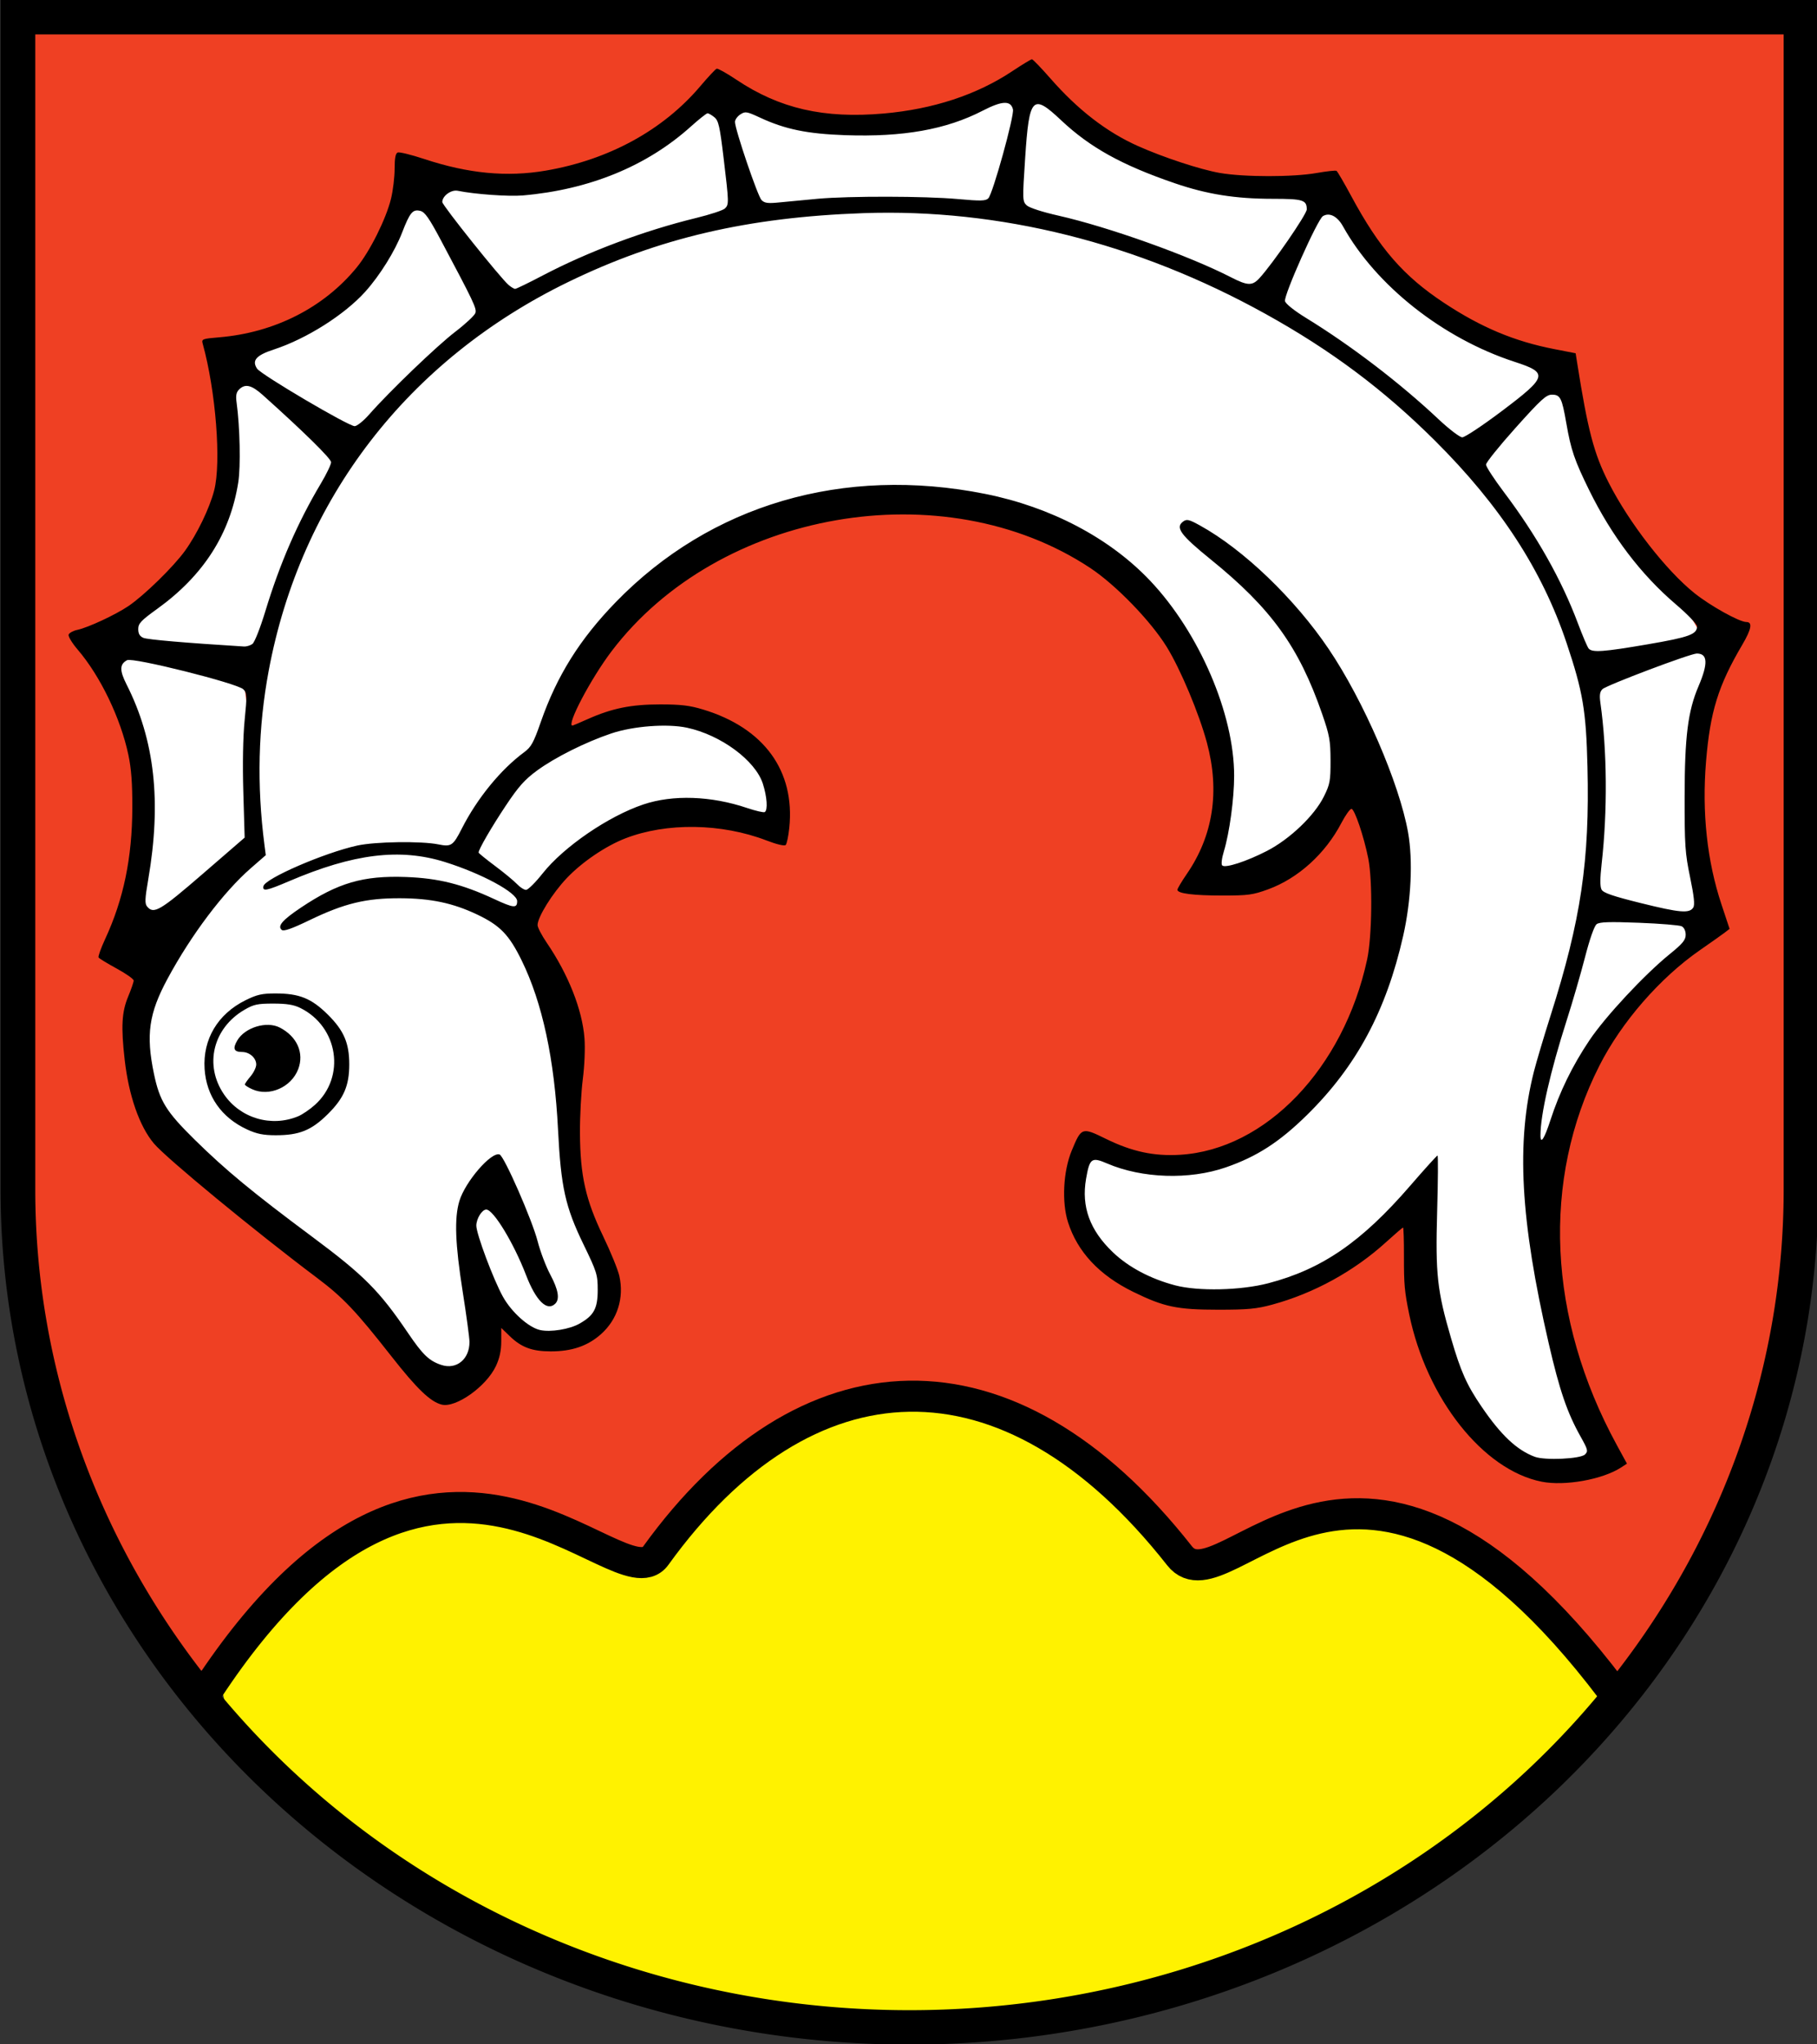
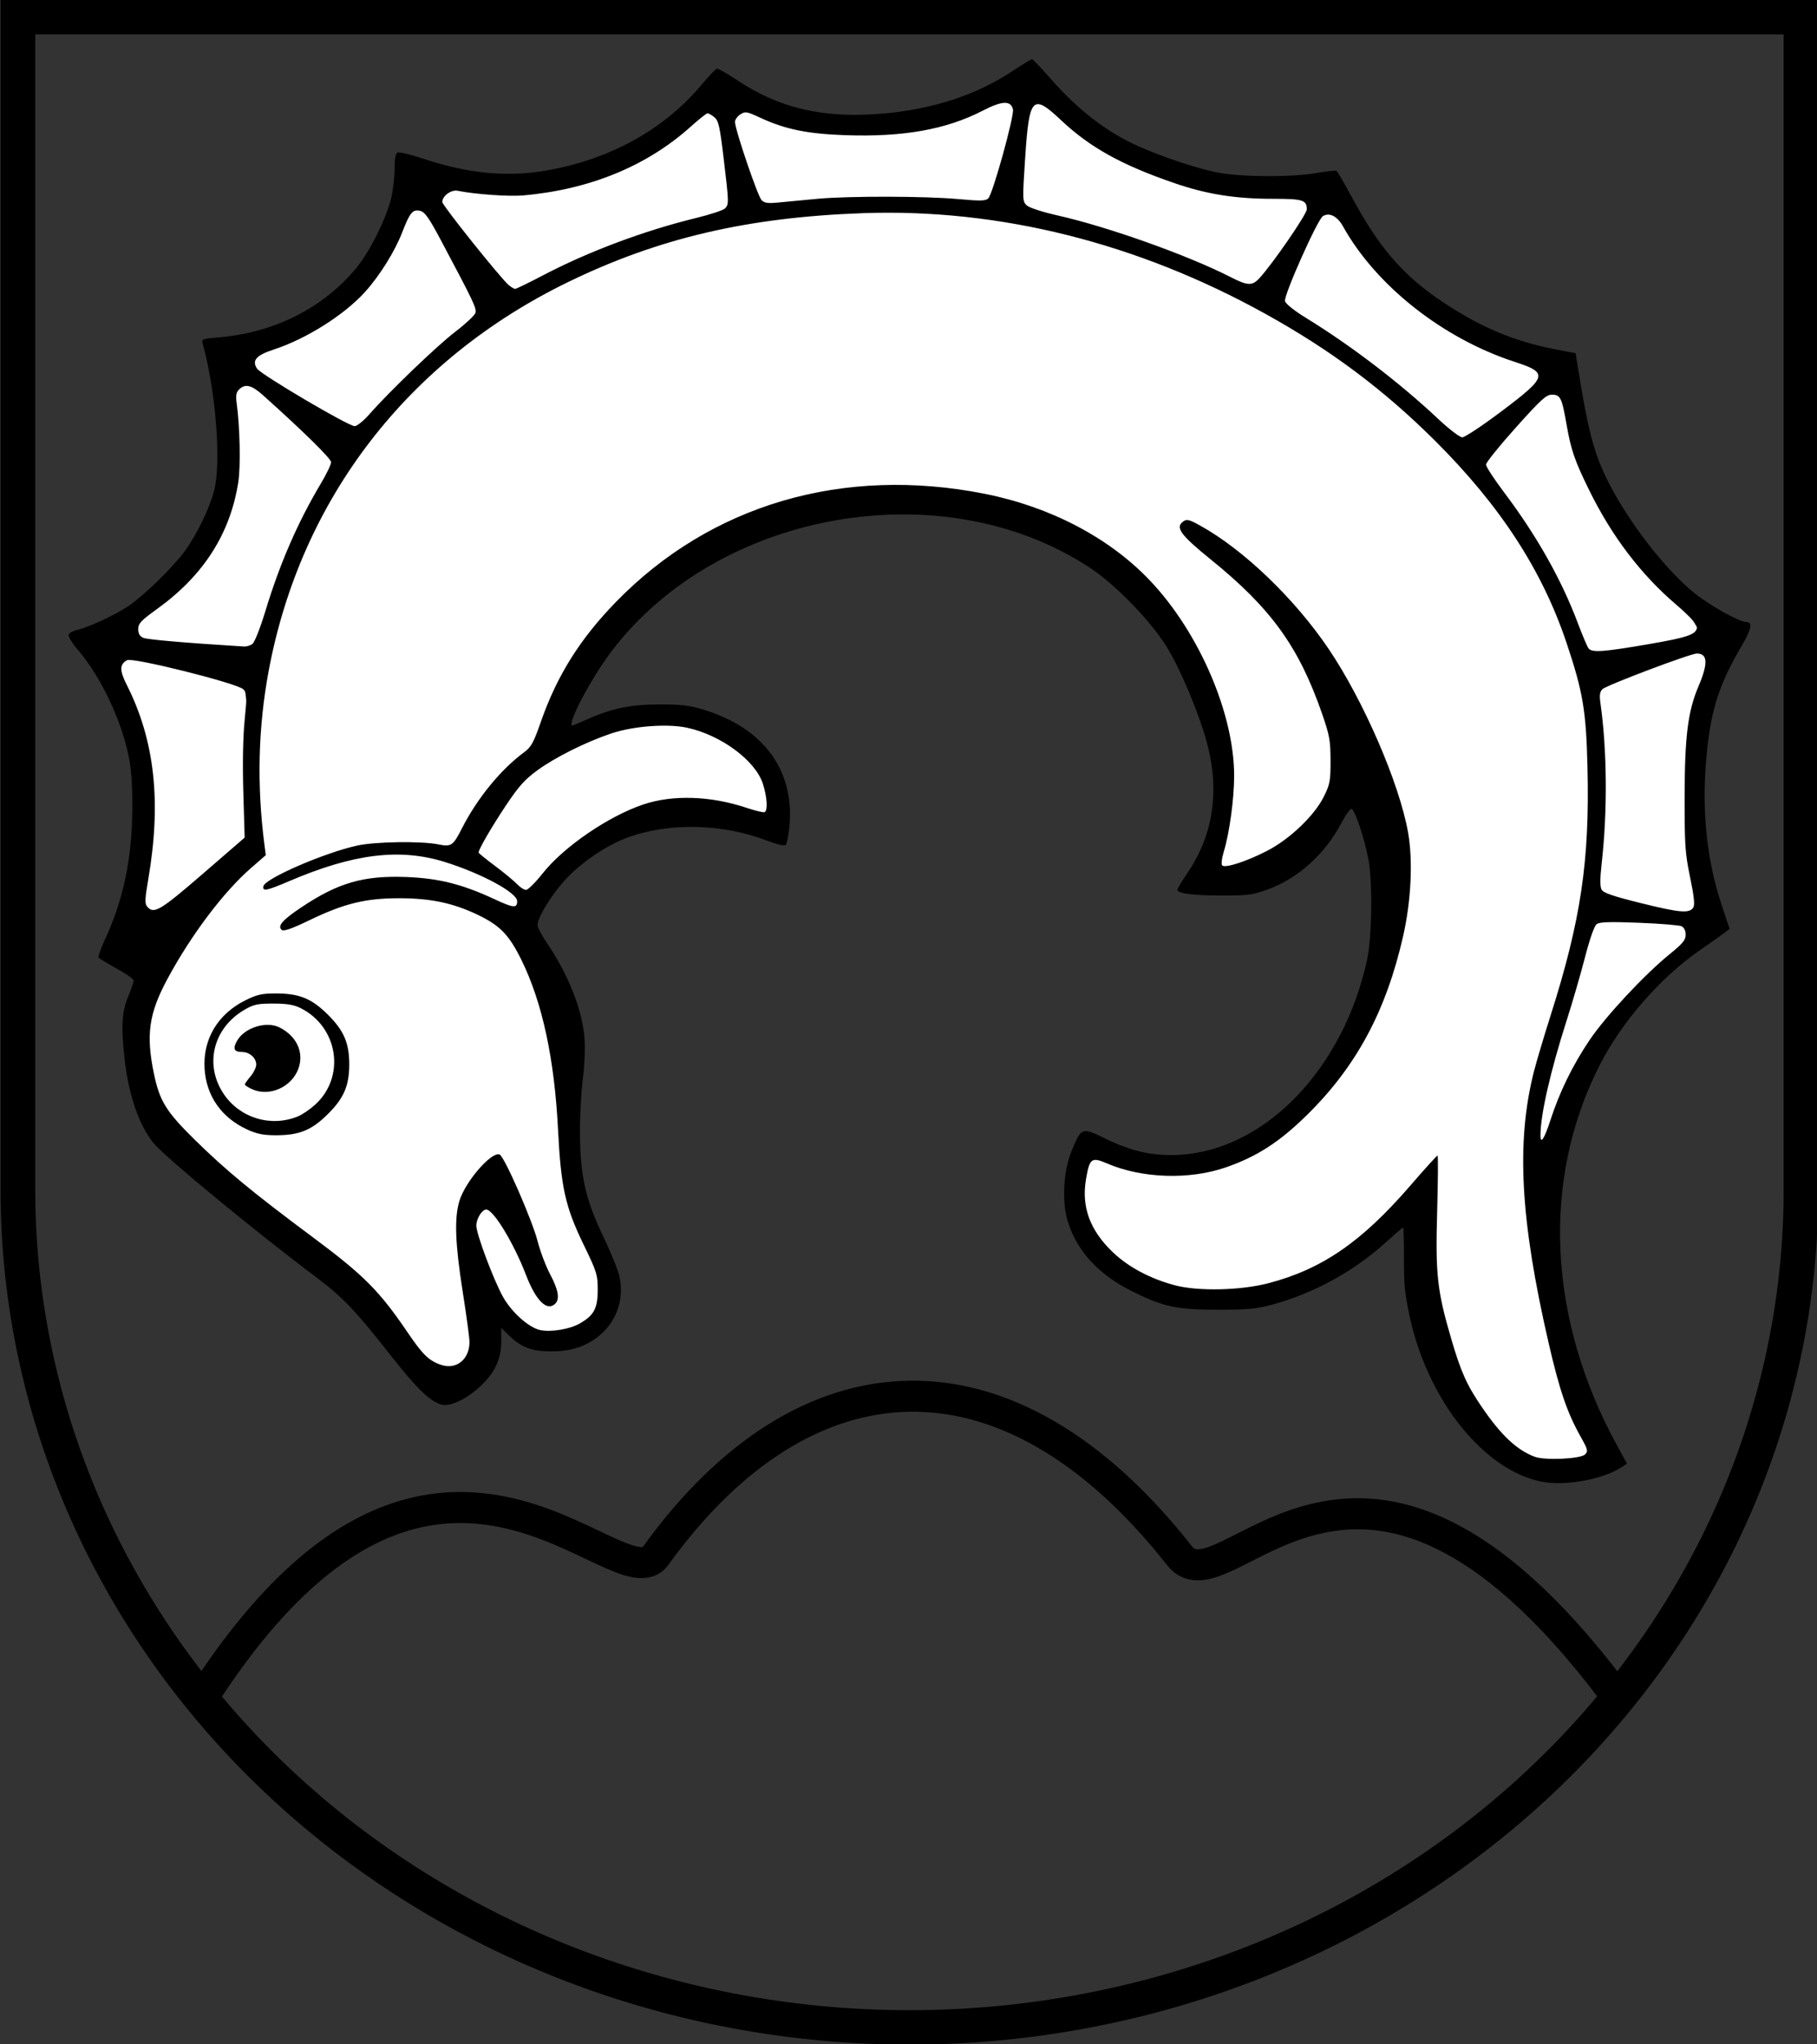
<svg xmlns="http://www.w3.org/2000/svg" id="svg3326" height="900" width="800" version="1.0">
  <rect width="100%" height="100%" fill="#333333" stroke="none" />
  <defs id="defs3328" />
  <g transform="matrix(0.999,0,0,0.991,-579.12,108.097)" id="g995">
    <g id="g978">
-       <path id="path947" d="m 981.514,516.104 c -36.062,0.071 -67.995,21.884 -91.173,47.932 -8.074,8.282 -15.638,17.26 -23.46,25.622 -26.089,-2.439 -47.344,-20.897 -73.543,-23.375 -30.608,-4.828 -59.788,12.036 -81.057,32.619 -12.622,13.503 -27.084,26.598 -34.356,43.914 1.512,12.782 14.805,18.463 21.651,27.969 79.813,80.787 196.099,122.739 309.091,114.066 80.98,-5.376 160.338,-35.567 223.257,-87.052 19.232,-15.503 37.049,-32.782 52.94,-51.701 0.214,-5.194 -5.722,-9.037 -8.312,-13.498 -18.919,-23.331 -41.174,-45.284 -68.74,-58.025 -22.174,-9.319 -48.256,-7.374 -69.215,4.209 -11.885,4.981 -24.362,14.112 -37.93,10.439 -25.827,-27.905 -53.079,-58.38 -91.007,-69.061 -9.108,-2.745 -18.627,-4.18 -28.146,-4.058 z" style="opacity:1;fill:#fff200;fill-opacity:1;stroke:none;stroke-width:22.102;stroke-linecap:round;stroke-linejoin:round;stroke-miterlimit:4;stroke-dasharray:none;stroke-dashoffset:0;stroke-opacity:1;paint-order:fill markers stroke" />
-       <path id="path951" d="m 1339.416,-96.309 c -85.725,0.439 -171.463,0.008 -257.193,0.16 H 595.605 c -5.805,2.722 -1.806,10.93 -2.955,16.012 0.721,176 -0.375,352.016 1.922,528.004 2.685,48.57 18.689,95.642 41.48,138.334 8.991,16.491 18.519,33.272 31.181,47.092 6.405,-0.525 9.413,-8.331 12.948,-13.012 21.067,-26.246 46.139,-52.472 79.631,-61.189 22.668,-5.883 46.303,-1.95 67.48,6.929 11.11,3.896 21.533,10.16 32.77,13.273 8.484,-1.356 11.498,-10.939 17.415,-16.052 21.87,-25.521 50.102,-48.529 84.071,-54.353 24.476,-3.791 50.981,-1.479 73.037,10.901 28.531,13.214 49.447,37.68 70.74,59.98 8.649,2.964 15.702,-4.882 23.5,-7.19 23.928,-12.894 53.507,-18.845 79.316,-8.113 34.339,12.723 60.163,44.745 84.038,71.104 6.04,1.697 7.884,-8.907 10.642,-13.186 36.07,-51.836 59.877,-113.266 63.468,-176.611 2.124,-179.632 0.816,-359.279 1.194,-538.918 -2.731,-4.059 -9.453,-1.959 -13.915,-2.948 -4.715,-0.205 -9.435,-0.238 -14.153,-0.218 z m -316.512,36.506 c 0.245,12.509 -5.559,23.941 -8.65,35.797 -30.982,2.404 -62.205,2.579 -93.227,1.305 -7.365,-1.725 -8.998,-9.585 -10.199,-15.893 -1.494,-5.331 -5.252,-11.019 -3.559,-16.529 6.95,-1.685 12.95,4.396 19.931,4.384 29.308,6.712 60.43,3.747 88.227,-7.521 2.378,-0.472 5.666,-2.158 7.477,-1.543 z m 15.248,1.457 c 14.085,7.029 25.226,18.887 40,24.75 22.642,11.388 48.304,13.915 73.025,16.807 0.705,4.374 -3.642,8.422 -5.627,12.162 -4.619,6.569 -7.576,15.736 -15.914,18.512 -22.419,-7.384 -43.939,-17.282 -66.608,-23.967 -9.765,-3.152 -19.719,-6.108 -28.695,-11.195 -0.787,-12.498 -1.897,-25.753 2.932,-37.465 z m -145.824,4.002 c 5.674,9.347 2.583,20.891 5.377,31.043 0.337,8.209 -9.754,7.593 -15.148,9.711 -25.704,7.417 -49.913,19.211 -74.901,28.41 -7.838,-0.794 -10.387,-9.999 -15.709,-14.578 -4.48,-6.886 -11.113,-12.344 -13.275,-20.477 22.847,-1.788 46.735,0.646 68.424,-8.504 16.369,-6.131 29.973,-17.489 45.232,-25.605 z m -127.918,42.717 c 9.283,9.319 12.918,22.507 19.678,33.537 2.188,3.079 2.979,8.161 -1.209,9.893 -15.016,15.865 -30.543,31.272 -46.98,45.67 -14.223,-7.063 -30.009,-14.206 -40.465,-26 14.023,-5.864 27.821,-14.017 39.543,-24.091 11.863,-9.636 19.345,-23.085 26.07,-36.491 0.771,-0.922 2.096,-3.888 3.363,-2.518 z m 212.047,0.096 c 74.09,0.217 146.662,29.58 205.211,74.374 41.62,32.503 76.507,76.273 90.159,127.988 7.541,35.703 5.06,72.653 -0.014,108.547 -7.702,39.465 -25.939,77.806 -21.729,118.873 2.368,39.804 11.257,79.187 25.387,116.398 -3.951,3.696 -10.243,1.131 -15.162,1.469 -14.784,-2.574 -22.099,-17.764 -29.852,-28.871 -17.151,-29.149 -13.496,-63.913 -16.193,-96.295 -0.13,-4.76 -6.074,-4.462 -8.213,-1.223 -20.05,19.923 -40.499,43.476 -69.654,49.051 -21.132,3.974 -45.206,3.265 -62.326,-11.658 -9.282,-8.577 -17.501,-22.287 -12.57,-35.088 1.666,-4.31 7.605,-0.928 10.918,-0.883 23.33,7.337 49.678,2.581 69.404,-11.776 31.496,-22.348 51.908,-58.531 58.559,-96.228 2.114,-14.038 1.696,-28.34 0.752,-42.447 -3.601,-26.267 -16.52,-50.086 -28.832,-73.15 -14.875,-24.392 -34.935,-45.854 -58.495,-61.985 -3.996,-2.886 -11.943,-6.742 -14.792,-0.499 1.408,5.712 7.507,9.551 11.285,14.104 14.947,14.18 30.462,28.301 39.859,46.906 9.004,16.117 17.299,35.241 11.781,53.746 -6.797,16.47 -22.694,28.874 -39.906,32.609 -3.258,0.112 0.718,-3.712 0.137,-5.354 13.261,-59.81 -21.742,-126.368 -78.887,-148.782 -72.05,-31.891 -165.725,-6.933 -209.527,59.347 -13.202,19.745 -20.631,43.416 -38.129,60.158 -6.936,7.709 -11.261,17.706 -18.639,24.869 -5.218,1.313 -14.319,-0.126 -15.381,7.123 3.184,6.164 12.024,5.658 17.971,7.659 7.911,3.164 16.059,6.299 22.855,11.554 1.818,1.704 -3.657,-0.241 -4.744,-0.441 -18.049,-7.505 -38.324,-12.536 -57.912,-7.971 -12.411,2.817 -25.101,7.796 -34.322,16.688 -3.035,5.897 6.159,8.288 9.709,4.844 13.328,-6.568 28.446,-9.909 43.373,-8.732 19.357,-1.514 41.323,6.691 48.826,25.873 19.594,40.534 10.664,88.07 28.916,129.283 1.951,6.409 5.086,13.493 3.916,20.326 -4.753,10.113 -20.129,15.378 -28.326,6.211 -11.796,-10.547 -16.651,-26.741 -19.36,-41.731 0.853,-3.784 3.584,1.225 4.908,2.268 9.081,10.928 10.745,26.87 22.521,35.766 5.82,1.714 7.506,-6.079 5.4,-10.131 -7.19,-18.896 -11.449,-39.551 -23.689,-56.049 -5.922,-4.281 -11.384,3.2 -14.441,7.521 -11.754,14.178 -8.089,34.056 -5.579,50.765 0.456,9.204 3.907,18.536 0.956,27.562 -3.219,6.917 -12.706,2.7 -15.836,-2.109 -14.249,-20.974 -33.076,-38.314 -52.912,-53.933 -20.459,-16.737 -42.593,-32.372 -58.615,-53.608 -7.804,-13.728 -7.368,-30.672 -3.504,-45.404 9.405,-24.757 27.934,-44.444 45.175,-63.813 0.864,-37.18 -2.494,-75.75 10.616,-111.19 20.265,-67.263 74.054,-122.145 138.106,-149.468 41.087,-17.72 86.459,-23.308 130.843,-23.061 z m 193.305,5.842 c 18.515,23.233 40.574,45.031 68.719,56.006 4.682,2.559 10.999,3.614 14.764,7.133 -0.436,6.052 -7.336,8.641 -11.209,12.627 -5.571,3.798 -10.266,9.412 -17.023,11.119 -25.283,-17.105 -48.113,-37.576 -73.217,-54.9 -4.635,-6.373 1.735,-14.097 3.691,-20.334 3.036,-5.724 5.39,-12.05 10.047,-16.719 z M 688.328,65.938 c 13.645,7.004 24.361,19.027 33.568,30.723 -1.092,7.162 -6.175,13.001 -8.608,19.755 -9.387,18.961 -15.196,39.371 -25.21,57.934 -9.051,3.464 -18.927,0.205 -28.27,-0.092 -5.139,-0.613 -10.686,-0.011 -15.414,-2.495 6.521,-12.078 19.23,-19.011 26.977,-30.199 16.452,-20.179 15.339,-47.805 15.855,-72.328 0.398,-0.608 -0.231,-4.025 1.102,-3.297 z m 575.801,4.436 c 5.606,8.714 4.91,19.62 9.797,28.771 10.128,26.976 30.893,47.767 48.377,69.92 1.728,3.765 -4.811,1.835 -6.484,3.324 -10.976,2.643 -21.845,6.117 -33.238,4.629 -12.885,-25.814 -26.082,-51.632 -42.168,-75.588 -2.766,-8.003 5.802,-13.294 9.41,-19.285 3.892,-4.665 8.511,-10.199 14.307,-11.772 z m 62.988,114.688 c -0.588,14.226 -6.633,27.897 -5.596,42.389 -0.94,21.666 -0.421,43.365 0.592,65.018 -11.225,0.681 -21.917,-3.328 -32.553,-6.178 -3.287,-29.201 -0.423,-58.544 -0.154,-87.855 11.852,-6.019 24.893,-11.401 37.711,-13.373 z m -688.922,2.088 c 14.878,2.838 31.131,4.261 44.322,11.451 4.448,13.71 2.341,28.424 2.797,42.562 -0.444,8.345 3.921,19.853 -4.996,25.125 -10.614,8.472 -20.624,20.304 -32.523,25.646 0.698,-14.839 0.208,-29.776 0.576,-44.666 0.169,-19.071 -2.797,-38.566 -12.023,-55.463 -0.446,-1.615 -1.058,-5.284 1.848,-4.656 z m 653.891,115.434 c 8.622,0.933 17.719,-0.624 25.752,2.277 -3.171,9.949 -12.965,15.516 -19.074,23.514 -13.851,14.017 -24.749,30.579 -34.777,47.418 6.042,-24.647 12.235,-49.732 22.453,-72.887 1.825,-0.505 3.779,-0.386 5.646,-0.322 z" style="opacity:1;fill:#ef4023;fill-opacity:1;stroke:none;stroke-width:22.102;stroke-linecap:round;stroke-linejoin:round;stroke-miterlimit:4;stroke-dasharray:none;stroke-dashoffset:0;stroke-opacity:1;paint-order:fill markers stroke" />
      <g id="g967">
        <path style="fill:#000000;fill-opacity:0;stroke:#000000;stroke-width:15.295" d="m 587.599,-101.447 v 520.92 a 392.927,372.086 0 0 0 785.854,0 v -520.92 z" id="path2" />
        <path style="fill:none;fill-rule:evenodd;stroke:#000000;stroke-width:13.8;stroke-linecap:butt;stroke-linejoin:miter;stroke-miterlimit:4;stroke-dasharray:none;stroke-opacity:1" d="m 671.29,641.493 c 100.354,-153.801 181.169,-36.761 197.394,-59.449 65.677,-91.839 155.091,-97.167 230.87,0 20.505,26.292 77.965,-90.384 190.468,59.449" id="path876" />
      </g>
    </g>
    <path style="opacity:1;fill:#ffffff;fill-opacity:1;stroke:none;stroke-width:23.683;stroke-linecap:round;stroke-linejoin:round;stroke-miterlimit:4;stroke-dasharray:none;stroke-dashoffset:0;stroke-opacity:1;paint-order:fill markers stroke" d="m 1023.117,-65.707 c -19.156,7.39 -38.763,15.254 -59.707,14.159 -18.192,0.576 -36.774,-1.539 -53.684,-8.79 -6.888,-0.947 -9.458,7.964 -6.059,12.836 3.509,10.099 4.51,22.625 13.265,29.803 14.688,1.229 29.391,-1.868 44.114,-1.073 18.603,-0.631 37.586,1.535 55.947,-1.078 3.249,-7.848 5.628,-16.855 8.311,-25.224 1.221,-6.283 3.858,-13.835 0.67,-19.695 -0.786,-0.664 -1.829,-1.016 -2.857,-0.938 z m 14.164,1.617 c -8.571,3.764 -6.224,14.931 -7.266,22.377 1.316,8.189 -4.479,18.185 1.728,25.207 7.341,4.237 16.36,5.027 24.259,8.16 24.642,7.551 48.724,16.775 72.409,26.783 10.642,-1.237 14.907,-12.71 20.57,-20.227 3.089,-5.51 10.262,-12.007 6.408,-18.701 -13.264,-4.055 -27.544,-1.232 -40.87,-5.215 -27.732,-5.151 -52.903,-19.469 -74.21,-37.546 -0.9,-0.562 -1.957,-0.927 -3.029,-0.838 z m -144.678,4.578 c -13.957,5.485 -23.909,18.153 -38.229,23.164 -23.371,11.382 -50.211,13.857 -75.506,10.27 -6.822,0.655 -5.679,9.683 -2.092,13.439 9.791,10.657 16.134,24.724 28.688,32.67 9.413,-1.505 18.068,-7.255 27.017,-10.805 18.872,-9.474 39.219,-15.186 59.418,-20.98 4.307,-1.936 11.57,-3.174 10.169,-9.469 -0.333,-12.65 -1.203,-26.107 -6.788,-37.563 -0.769,-0.555 -1.741,-0.772 -2.678,-0.727 z M 762.1,-16.938 c -10.987,13.017 -14.949,30.709 -28.811,41.393 -11.984,10.954 -27.648,16.498 -41.311,24.631 -4.133,5.258 3.218,9.975 7.262,12.166 11.678,7.668 23.497,15.417 36.373,20.986 5.376,-1.596 8.647,-7.862 13.201,-11.331 13.483,-13.511 28.128,-26.118 41.426,-39.665 0.928,-9.6 -6.639,-17.309 -9.96,-25.817 -4.793,-7.896 -7.313,-19.226 -16.655,-22.894 -0.642,-0.348 -1.051,0.218 -1.524,0.53 z m 210.625,0.893 c -71.525,-1.855 -145.072,20.166 -199.212,67.988 -41.735,36.445 -69.964,87.747 -78.255,142.545 -3.706,24.856 -4.296,50.32 -0.756,75.23 -20.361,20.093 -39.986,42.799 -48.794,70.488 -2.962,18.779 -0.815,40.779 14.464,53.959 27.214,29.597 63.898,48.801 90.035,79.461 7.016,8.657 12.336,19.998 22.682,25.236 9.155,3.061 18.207,-6.926 15.199,-15.827 -0.887,-20.338 -9.17,-41.534 -2.24,-61.462 3.206,-5.554 6.762,-11.618 12.826,-14.414 10.472,14.491 13.986,32.643 21.08,48.904 1.37,3.867 4.196,9.186 2.438,12.816 -4.599,-2.591 -6.051,-8.642 -9.037,-12.83 -5.452,-10.117 -8.756,-23.35 -19.444,-29.204 -6.944,0.259 -6.302,9.366 -4.603,14.108 5.437,14.707 9.808,32.836 24.742,40.975 12.834,6.965 33.14,-3.552 31.453,-19.055 -5.399,-20.98 -17.364,-40.203 -16.876,-62.423 -3.046,-32.426 -4.813,-67.496 -24.411,-94.94 -15.307,-17.139 -40.506,-18.708 -61.846,-16.213 -12.477,0.089 -22.586,8.34 -34.391,10.959 6.713,-6.323 15.658,-9.708 23.854,-13.658 23.89,-8.501 50.016,-1.512 72.406,8.662 4.527,1.283 7.816,-4.894 3.43,-7.432 -25.747,-21.365 -63.473,-23.645 -93.466,-10.368 -3.276,1.185 -6.414,2.717 -9.682,3.922 10.977,-6.218 23.178,-10.589 35.531,-12.906 13.603,-1.874 27.891,0.969 41.149,-2.006 5.993,-11.592 14.071,-22.431 23.029,-32.137 7.237,-7.999 14.196,-16.381 17.67,-26.75 9.64,-22.576 23.981,-43.752 43.088,-59.324 54.769,-46.187 139.347,-53.282 200.042,-14.502 35.307,24.262 57.193,66.755 56.121,109.441 -0.477,10.774 -4.044,21.459 -3.781,32.142 4.994,4.703 12.341,-0.52 17.48,-2.802 18.975,-8.174 36.71,-27.451 33.537,-49.471 -5.867,-34.749 -27.981,-64.594 -54.752,-86.52 -3.459,-3.692 -8.527,-6.502 -10.674,-11.066 7.42,0.375 12.976,6.663 19.019,10.364 40.288,31.339 66.173,78.916 76.418,128.33 3.9,36.876 -8.797,74.262 -29.734,104.296 -17.502,23.415 -44.11,43.135 -74.539,42.438 -11.575,0.852 -21.837,-5.778 -33.299,-5.73 -4.958,3.934 -4.933,12.025 -4.644,18.076 2.091,20.208 20.203,34.687 38.79,39.626 13.999,3.226 28.697,2.38 42.798,0.37 28.141,-6.155 49.913,-27.179 68.295,-48.109 1.35,-1.453 3.622,-5.745 5.16,-4.918 0.454,13.441 -1.132,27.013 0.217,40.496 1.731,30.254 11.461,61.907 34.211,83.012 8.348,7.762 20.695,8.9 31.27,6.07 5.987,-2.127 2.692,-8.983 0.598,-12.773 -14.334,-36.023 -21.473,-74.817 -23.406,-113.432 -0.754,-25.072 3.294,-50.249 12.088,-73.803 9.572,-29.967 15.497,-61.273 14.772,-92.819 1.379,-28.901 -1.598,-58.636 -14.237,-85.016 C 1240.787,102.521 1190.012,57.383 1134.158,26.574 1084.796,-0.165 1029.127,-16.536 972.725,-16.045 Z m 192.227,0.018 c -8.457,6.516 -11.954,17.748 -16.212,27.259 -2.737,5.471 -6.189,13.127 -0.628,18.134 6.643,5.482 14.662,9.026 21.368,14.492 18.745,12.897 34.987,29.816 54.112,42.244 7.236,1.051 11.186,-6.756 16.854,-9.711 6.39,-5.811 16.948,-9.721 18.277,-19.176 -4.591,-8.853 -16.652,-7.818 -24.175,-13.018 -26.877,-11.996 -48.784,-33.146 -64.764,-57.553 -1.213,-1.421 -2.84,-2.794 -4.832,-2.672 z m -477.139,76.863 c -7.873,2.37 -4.464,11.783 -5.342,17.744 0.677,21.075 -0.403,44.401 -14.463,61.455 -7.418,11.989 -22.06,17.747 -28.578,30.275 -0.545,7.137 8.632,7.495 13.664,7.316 12.273,0.481 25.002,4.506 37.303,1.268 7.552,-10.322 10.257,-23.64 15.195,-35.419 5.685,-16.029 15.733,-30.196 20.701,-46.476 -0.071,-5.628 -6.547,-9.1 -9.737,-13.476 -8.558,-8.441 -17.5,-17.294 -28.24,-22.71 z m 574.811,4.336 c -11.429,7.403 -19.955,18.685 -27.865,29.373 -2.333,9.183 6.951,15.358 10.734,22.654 14.155,19.048 22.602,41.618 33.553,62.545 9.122,5.645 19.661,-0.165 29.254,-1.193 6.557,-1.879 16.221,-0.811 19.82,-7.812 -8.041,-16.215 -24.313,-26.327 -33.477,-41.869 -12.326,-17.016 -20.848,-36.733 -24.461,-57.479 -0.981,-3.223 -3.52,-7.65 -7.559,-6.219 z m 65.305,114.908 c -15.172,2.98 -30.21,8.488 -43.281,16.536 -0.85,18.3 -0.432,37.206 -0.816,55.741 0.388,12.197 -0.792,24.881 1.467,36.756 13.349,2.902 26.755,10.79 40.76,6.957 3.475,-4.618 0.918,-11.646 0.553,-17.171 -3.6,-16.833 -1.76,-34.216 -1.69,-51.209 0.316,-13.729 3.31,-27.079 7.391,-40.173 1.042,-3.242 -0.116,-7.914 -4.383,-7.438 z m -690.533,2.502 c -6.201,-0.178 -7.333,7.482 -4.668,11.807 14.633,25.076 12.443,54.708 10.899,82.616 0.344,6.301 -1.981,13.536 0.674,19.204 6.354,3.453 10.968,-4.512 15.886,-7.249 9.666,-8.433 20.448,-16.067 28.894,-25.623 -0.392,-21.88 1.882,-44.318 -1.499,-66.206 -6.433,-7.824 -18.101,-6.585 -26.895,-10.066 -7.706,-1.734 -15.345,-4.167 -23.291,-4.482 z m 233.74,28.707 c -30.836,1.863 -62.444,18.2 -76.357,46.73 -6.067,4.302 -6.382,13.699 -0.086,17.922 5.893,3.07 9.597,9.966 16.391,11.139 5.752,-0.238 7.609,-7.126 12.02,-9.838 16.201,-15.906 37.364,-30.345 61.189,-29.034 11.209,-0.992 22.21,4.697 33.348,4.43 3.52,-4.58 1.071,-11.964 -1.451,-16.83 -9.145,-15.141 -27.534,-24.615 -45.053,-24.52 z m 416.918,86.893 c -8.206,0.254 -8.71,10.445 -10.807,16.297 -6.672,21.284 -14.494,42.441 -18.092,64.561 -2.721,33.341 1.406,28.346 9.238,-0.947 6.518,-12.609 13.258,-25.282 23.075,-35.744 9.879,-11.807 21.894,-21.918 31.255,-34.098 2.546,-5.279 -3.118,-10.508 -8.381,-8.805 -8.772,-0.302 -17.513,-1.196 -26.289,-1.264 z m -585.021,36.252 c 17.046,0.386 31.665,17.692 27.85,34.643 -1.764,13.432 -14.723,23.935 -28.205,23.209 -11.426,1.253 -23.089,-4.861 -27.713,-15.549 -1.02,-1.516 -2.695,-8.587 -1.955,-6.729 3.684,10.817 13.197,19.903 25.061,20.26 14.545,1.7 29.101,-9.269 30.545,-24.021 2.681,-17.34 -14.036,-34.408 -31.191,-31.49 1.855,-0.284 3.735,-0.358 5.609,-0.322 z m -4.473,14.443 c 9.654,0.273 15.379,14.304 7.289,20.51 -3.49,4.128 -11.384,5.095 -15.172,2.184 3.398,-3.352 6.264,-9.749 0.926,-12.877 -1.787,-1.949 -8.929,-1.999 -4.799,-5.178 2.752,-3.509 7.449,-4.795 11.756,-4.639 z" id="path982" />
    <path id="path862" d="m 1259.126,549.132 c -25.799,-5.182 -50.674,-36.891 -58.355,-74.387 -2.052,-10.018 -2.34,-13.23 -2.311,-25.75 0.017,-7.013 -0.162,-12.75 -0.398,-12.75 -0.235,0 -3.596,2.907 -7.467,6.46 -14.094,12.934 -31.864,22.765 -50.22,27.782 -6.913,1.889 -10.761,2.254 -23.75,2.25 -18.177,-0.006 -23.886,-1.214 -37.5,-7.939 -14.926,-7.373 -24.558,-17.748 -28.73,-30.948 -2.81,-8.89 -2.101,-22.668 1.634,-31.762 4.286,-10.437 4.47,-10.5 15.095,-5.245 11.483,5.68 21.168,7.774 32.693,7.071 37.725,-2.303 72.038,-38.407 82.406,-86.708 2.186,-10.182 2.469,-35.009 0.513,-44.915 -1.935,-9.799 -6.049,-22.045 -7.406,-22.04 -0.664,0.002 -2.661,2.815 -4.438,6.25 -7.065,13.654 -19.048,24.601 -32.268,29.479 -6.709,2.475 -8.818,2.767 -20,2.767 -12.98,0 -20,-0.897 -20,-2.557 0,-0.531 1.85,-3.677 4.112,-6.99 11.635,-17.046 14.642,-36.724 8.905,-58.276 -3.473,-13.046 -11.692,-32.793 -17.771,-42.695 -7.089,-11.548 -22.445,-27.504 -33.689,-35.005 -64.605,-43.099 -163.694,-25.727 -210.927,36.978 -9.113,12.099 -20.059,33.044 -17.269,33.044 0.199,0 3.236,-1.293 6.75,-2.874 10.66,-4.795 19.113,-6.527 31.888,-6.531 9.155,-0.003 13.03,0.465 19,2.291 26.825,8.208 40.556,27.251 37.932,52.606 -0.379,3.666 -1.095,7.07 -1.59,7.565 -0.533,0.533 -3.945,-0.279 -8.371,-1.994 -19.916,-7.713 -44.097,-8.072 -62.359,-0.926 -8.618,3.373 -19.032,10.503 -25.731,17.617 -6.351,6.745 -12.884,17.34 -12.878,20.885 0,1.023 1.827,4.56 4.057,7.86 9.499,14.059 15.632,29.698 16.608,42.346 0.345,4.475 0.034,12.237 -0.73,18.225 -0.732,5.736 -1.297,16.504 -1.256,23.929 0.104,18.981 2.486,29.662 10.235,45.894 3.31,6.933 6.513,14.856 7.119,17.606 2.152,9.772 -0.829,19.33 -8.052,25.825 -5.857,5.266 -12.802,7.675 -22.13,7.675 -8.254,0 -12.985,-1.764 -18.103,-6.752 l -3.75,-3.654 -0.01,5.953 c -0.01,4.125 -0.728,7.494 -2.348,10.973 -4.228,9.078 -17.655,18.697 -23.91,17.127 -4.945,-1.241 -10.904,-7.005 -22.048,-21.324 -15.904,-20.436 -21.426,-26.298 -33.096,-35.135 -27.207,-20.603 -66.322,-53.091 -71.699,-59.552 -6.354,-7.635 -11.062,-21.236 -12.857,-37.137 -1.653,-14.647 -1.304,-21.225 1.487,-28 1.359,-3.3 2.474,-6.551 2.476,-7.224 0,-0.673 -3.368,-3.075 -7.491,-5.338 -4.122,-2.262 -7.717,-4.472 -7.988,-4.911 -0.271,-0.439 1.03,-4.112 2.89,-8.162 8.146,-17.733 11.916,-36.084 11.99,-58.365 0.036,-10.744 -0.458,-17.412 -1.74,-23.5 -3.44,-16.337 -12.375,-35.021 -22.369,-46.774 -2.466,-2.901 -4.246,-5.896 -3.954,-6.656 0.292,-0.76 2.023,-1.699 3.848,-2.088 4.679,-0.996 16.778,-6.678 22.492,-10.565 6.901,-4.694 19.799,-17.385 24.905,-24.507 5.354,-7.467 10.843,-18.912 12.889,-26.871 3.188,-12.407 0.719,-44.239 -5.058,-65.196 -0.562,-2.038 -0.167,-2.192 7.248,-2.818 24.433,-2.064 46.147,-13.184 60.65,-31.06 5.828,-7.183 12.924,-21.527 15.103,-30.529 0.874,-3.61 1.589,-9.587 1.589,-13.281 0,-4.78 0.397,-6.87 1.376,-7.246 0.757,-0.29 6.044,1.027 11.75,2.927 19.381,6.455 36.378,8.085 53.493,5.131 27.772,-4.793 51.707,-17.979 68.119,-37.529 3.431,-4.087 6.67,-7.575 7.197,-7.751 0.528,-0.176 4.423,2.018 8.657,4.875 19.056,12.859 38.579,17.378 64.967,15.038 21.76,-1.93 40.941,-8.286 56.571,-18.748 4.398,-2.944 8.332,-5.352 8.743,-5.352 0.411,0 4.09,3.852 8.177,8.559 12.055,13.888 24.777,23.789 38.523,29.98 11.259,5.071 27.577,10.477 36.117,11.967 10.739,1.873 32.261,1.879 42.738,0.012 4.361,-0.777 8.268,-1.204 8.681,-0.949 0.413,0.255 3.332,5.294 6.485,11.198 12.439,23.286 23.014,35.547 40.96,47.489 16.364,10.89 30.933,17.045 48.52,20.499 l 9.424,1.851 0.699,4.447 c 4.697,29.911 7.367,40.142 13.816,52.947 9.021,17.913 25.343,39.101 37.918,49.222 7,5.634 19.758,12.778 22.821,12.778 2.807,0 2.238,3.166 -1.816,10.107 -10.601,18.152 -14.162,29.723 -15.971,51.893 -1.849,22.665 0.451,44.144 6.789,63.402 l 3.588,10.902 -2.052,1.598 c -1.129,0.879 -6.076,4.409 -10.993,7.843 -17.606,12.297 -34.597,31.976 -44.338,51.352 -25.546,50.814 -22.763,112.201 7.636,168.422 l 4.52,8.359 -2.589,1.696 c -8.172,5.355 -24.841,8.359 -35.027,6.313 z m 19.132,-12.091 c 1.446,-1.446 1.276,-2.14 -1.951,-7.941 -5.917,-10.637 -9.246,-20.446 -14.037,-41.356 -12.548,-54.773 -14.425,-89.381 -6.547,-120.751 1.071,-4.263 4.393,-15.513 7.383,-25 13.385,-42.468 17.244,-68.702 16.239,-110.395 -0.603,-25.027 -2.001,-33.365 -9.241,-55.13 -10.741,-32.288 -29.258,-60.965 -57.973,-89.78 -22.623,-22.701 -45.865,-40.22 -74.801,-56.383 -56.349,-31.475 -117.207,-46.825 -177.204,-44.695 -50.828,1.805 -90.156,11.058 -130,30.588 -70.654,34.631 -117.891,96.429 -132.004,172.693 -4.668,25.226 -5.285,50.804 -1.867,77.388 l 0.583,4.535 -6.547,5.748 c -12.118,10.639 -26.342,29.671 -36.793,49.23 -8.194,15.335 -9.531,24.787 -5.956,42.108 2.508,12.152 5.369,16.816 18,29.344 13.612,13.5 25.572,23.46 51.718,43.066 22.867,17.147 29.637,24.003 42.302,42.839 6.477,9.633 9.312,12.361 14.685,14.135 6.65,2.195 12.399,-2.567 12.364,-10.24 -0.01,-1.815 -1.351,-11.85 -2.985,-22.3 -3.315,-21.206 -3.737,-32.655 -1.485,-40.24 2.562,-8.627 14.116,-22.106 17.753,-20.71 2.052,0.787 14.321,29.009 16.754,38.539 1.163,4.554 3.658,11.19 5.546,14.746 3.565,6.718 4.287,10.911 2.232,12.965 -3.608,3.608 -8.508,-1.221 -12.885,-12.699 -5.439,-14.26 -14.38,-29.101 -17.532,-29.101 -1.888,0 -4.382,4.066 -4.382,7.145 0,3.684 7.501,23.879 11.721,31.556 3.779,6.875 11.358,13.718 16.425,14.831 4.609,1.012 12.88,-0.34 17.266,-2.824 6.42,-3.636 8.088,-6.735 8.088,-15.032 0,-6.756 -0.369,-7.945 -6.297,-20.276 -7.995,-16.632 -9.908,-25.333 -11.19,-50.901 -1.573,-31.39 -6.899,-56.375 -16.016,-75.142 -5.574,-11.474 -9.55,-15.602 -19.701,-20.452 -10.626,-5.077 -20.319,-7.143 -33.796,-7.202 -15.085,-0.066 -24.627,2.256 -40,9.736 -7.754,3.773 -11.363,5.057 -12.229,4.351 -2.065,-1.682 0.241,-4.4 8.404,-9.909 16.37,-11.047 27.468,-14.307 46.325,-13.611 14.282,0.527 24.703,3.151 38.858,9.785 8.626,4.042 10.142,4.182 10.142,0.934 0,-3.739 -15.538,-12.229 -31.757,-17.352 -19.904,-6.288 -40.294,-3.772 -68.743,8.482 -9.978,4.298 -11.799,4.657 -11.323,2.233 0.669,-3.408 26.708,-14.785 41.289,-18.041 7.95,-1.775 28.246,-2.075 35.833,-0.529 5.668,1.155 6.465,0.605 10.37,-7.143 6.717,-13.328 17.131,-26.164 27.434,-33.814 3.07,-2.28 4.148,-4.254 7.295,-13.365 7.096,-20.543 17.179,-36.801 33.031,-53.261 41.796,-43.4 100.314,-60.696 162.821,-48.123 28.964,5.826 54.979,19.642 72.818,38.674 21.563,23.004 36.944,59.07 36.927,86.588 -0.01,10.169 -2.05,25.302 -4.528,33.536 -0.931,3.094 -1.244,5.748 -0.738,6.254 1.308,1.308 10.64,-1.738 19.691,-6.426 10.082,-5.222 20.97,-15.705 25.138,-24.203 2.669,-5.442 2.941,-6.931 2.918,-16 -0.022,-8.89 -0.435,-11.194 -3.724,-20.755 -10.226,-29.731 -22.45,-46.816 -49,-68.482 -13.403,-10.938 -15.817,-14.279 -12.217,-16.912 1.587,-1.161 2.566,-0.928 7.397,1.759 19.169,10.658 41.768,32.518 56.746,54.89 15.407,23.013 31.137,59.666 34.976,81.5 2.192,12.465 1.359,30.243 -2.151,45.89 -7.477,33.339 -20.623,58.014 -42.413,79.61 -12.133,12.025 -22.067,18.486 -35.771,23.267 -16.085,5.611 -36.952,4.914 -52.32,-1.746 -6.84,-2.965 -7.698,-2.332 -9.268,6.838 -2.129,12.428 1.669,22.868 11.887,32.68 6.857,6.584 16.537,11.756 27.381,14.63 10.18,2.698 28.896,2.272 41.05,-0.934 23.668,-6.243 41.075,-18.298 62.532,-43.31 6.335,-7.384 11.757,-13.425 12.05,-13.425 0.293,0 0.22,11.137 -0.162,24.75 -0.787,28.033 0,35.301 6.152,56.508 4.285,14.781 6.841,20.556 13.388,30.258 8.549,12.67 15.569,19.338 23.489,22.314 4.468,1.679 20.152,0.946 22.132,-1.034 z M 688.626,392.676 c -11.299,-5.237 -17.991,-14.846 -18.755,-26.931 -0.832,-13.154 5.798,-24.367 18.017,-30.473 5.05,-2.523 7.248,-3.027 13.219,-3.027 10.516,0 15.852,2.176 23.097,9.421 7.045,7.045 9.421,12.614 9.421,22.079 0,9.465 -2.376,15.034 -9.421,22.079 -7.233,7.233 -12.594,9.426 -23.007,9.412 -5.46,-0.008 -8.325,-0.591 -12.572,-2.559 z m 22.463,-5.852 c 1.824,-0.762 5.139,-3.033 7.368,-5.046 13.723,-12.398 10.389,-34.753 -6.428,-43.097 -2.88,-1.429 -6.001,-1.937 -11.903,-1.937 -6.926,0 -8.628,0.369 -12.676,2.749 -13.879,8.158 -17.836,24.548 -9.064,37.535 7.2,10.659 20.851,14.748 32.704,9.795 z m -20.213,-12.017 c -1.788,-0.807 -3.25,-1.761 -3.25,-2.121 0,-0.36 1.125,-1.991 2.5,-3.625 1.375,-1.634 2.5,-3.992 2.5,-5.239 0,-2.942 -2.962,-5.578 -6.27,-5.578 -3.603,0 -4.204,-1.508 -2.056,-5.164 3.374,-5.746 12.897,-8.665 18.642,-5.713 7.661,3.936 10.925,11.341 8.174,18.544 -3.074,8.05 -12.72,12.29 -20.239,8.897 z m 572.152,13.687 c 4.025,-12.516 9.674,-24.171 17.171,-35.433 7.043,-10.579 24.193,-29.126 35.446,-38.332 5.674,-4.642 6.982,-6.246 6.982,-8.563 0,-1.706 -0.703,-3.213 -1.75,-3.752 -0.963,-0.495 -9.409,-1.199 -18.771,-1.563 -13.105,-0.51 -17.411,-0.369 -18.716,0.615 -1.041,0.785 -3.031,6.49 -5.154,14.778 -1.902,7.425 -5.533,20.025 -8.068,28 -7.18,22.591 -11.541,41.888 -11.541,51.072 0,4.182 1.72,1.516 4.402,-6.822 z m 62.933,-94.406 c 0.751,-1.2 0.365,-4.921 -1.399,-13.5 -2.192,-10.659 -2.433,-14.245 -2.404,-35.844 0.035,-26.604 1.449,-37.937 6.102,-48.921 4.319,-10.196 4.098,-14.579 -0.737,-14.579 -2.834,0 -39.847,14.092 -41.59,15.835 -1.145,1.145 -1.369,2.678 -0.89,6.097 2.951,21.066 3.159,48.009 0.549,71.407 -0.738,6.615 -0.75,10.199 -0.038,11.527 0.786,1.469 4.91,2.898 17.302,5.998 17.197,4.302 21.424,4.664 23.105,1.979 z m -656.918,-14.959 18.483,-16.115 -0.589,-20.135 c -0.368,-12.576 -0.148,-24.615 0.587,-32.07 1.089,-11.049 1.044,-12.065 -0.611,-13.694 -2.725,-2.682 -48.669,-14.272 -51.203,-12.916 -3.308,1.77 -3.373,4.528 -0.256,10.731 12.456,24.786 15.468,52.092 9.567,86.741 -1.47,8.63 -1.549,10.683 -0.462,11.993 2.907,3.502 5.693,1.848 24.484,-14.535 z m 149.761,-0.147 c 9.322,-11.883 29.023,-25.483 44.493,-30.714 12.988,-4.392 29.788,-3.809 45.646,1.584 3.812,1.296 7.324,2.113 7.806,1.816 1.403,-0.867 1.016,-6.755 -0.827,-12.559 -3.287,-10.352 -18.495,-21.679 -33.453,-24.917 -8.681,-1.879 -23.658,-0.735 -33.343,2.546 -11.322,3.836 -24.86,10.659 -32.776,16.518 -5.443,4.029 -8.169,7.128 -13.856,15.751 -6.242,9.466 -11.868,19.252 -11.868,20.647 0,0.262 3.263,2.936 7.25,5.942 3.987,3.006 8.341,6.631 9.674,8.056 1.333,1.425 3.133,2.586 4,2.579 0.867,-0.007 4.131,-3.269 7.254,-7.25 z M 1306.056,177.119 c 18.099,-3.131 21.571,-4.409 21.571,-7.943 0,-0.979 -4.122,-5.305 -9.294,-9.754 -15.435,-13.278 -28.241,-30.265 -38.204,-50.677 -6.496,-13.308 -8.054,-17.904 -10.11,-29.815 -1.949,-11.296 -2.646,-12.685 -6.363,-12.685 -2.476,0 -4.812,2.15 -15.965,14.693 -7.186,8.081 -13.065,15.449 -13.065,16.373 0,0.924 3.549,6.423 7.886,12.22 14.414,19.267 25.364,38.826 32.588,58.215 2.05,5.5 4.186,10.562 4.749,11.25 1.549,1.893 6.444,1.543 26.207,-1.876 z m -615.115,-0.124 c 0.959,-0.707 3.461,-7.103 5.755,-14.716 6.352,-21.074 14.244,-39.357 24.418,-56.565 2.482,-4.198 4.513,-8.458 4.513,-9.466 0,-1.582 -12.143,-13.614 -30.112,-29.838 -4.96,-4.478 -7.764,-5.145 -10.428,-2.482 -1.268,1.268 -1.54,2.718 -1.106,5.888 1.465,10.689 1.831,28.351 0.733,35.367 -3.586,22.908 -15.338,41.408 -35.707,56.207 -7.187,5.222 -8.381,6.503 -8.381,8.994 0,2.054 0.659,3.193 2.25,3.89 1.79,0.783 18.585,2.24 44.309,3.844 1.132,0.071 2.822,-0.434 3.755,-1.122 z M 1241.652,73.487 c 20.091,-15.266 20.523,-16.932 5.65,-21.807 -31.648,-10.373 -61.158,-33.842 -75.716,-60.217 -2.491,-4.514 -6.013,-6.305 -8.863,-4.508 -2.392,1.509 -17.322,35.266 -16.688,37.734 0.314,1.224 4.08,4.254 9.31,7.492 19.876,12.305 41.299,28.813 58.282,44.909 4.694,4.449 9.407,8.078 10.525,8.105 1.114,0.027 8.989,-5.242 17.5,-11.709 z m -499.201,1.508 c 8.876,-10.187 29.776,-30.418 37.904,-36.691 4.526,-3.492 8.513,-7.247 8.861,-8.343 0.637,-2.007 -0.603,-4.643 -15.279,-32.467 -5.086,-9.642 -6.995,-12.384 -8.971,-12.88 -3.363,-0.844 -4.586,0.621 -8.058,9.653 -3.213,8.358 -9.799,19.011 -16.195,26.195 -9.146,10.273 -25.947,20.985 -40.347,25.726 -7.76,2.554 -9.758,4.853 -7.377,8.487 1.755,2.679 40.238,25.547 43.012,25.56 1.031,0.005 3.933,-2.354 6.449,-5.241 z m 76.433,-61.693 c 20.073,-10.61 44.617,-19.887 67.55,-25.531 6.219,-1.531 11.957,-3.432 12.75,-4.226 1.822,-1.822 1.807,-2.395 -0.556,-22.3 -1.693,-14.26 -2.248,-16.738 -4.091,-18.25 -1.173,-0.963 -2.523,-1.75 -3.001,-1.75 -0.478,0 -3.83,2.684 -7.45,5.963 -19.338,17.525 -44.612,27.96 -73.96,30.537 -6.226,0.547 -21.332,-0.545 -28.685,-2.072 -2.884,-0.599 -6.815,2.286 -6.815,5.002 0,1.451 25.51,33.612 29.206,36.821 1.109,0.963 2.419,1.75 2.912,1.75 0.493,0 5.955,-2.674 12.139,-5.943 z m 315.885,1.193 c 5.792,-6.331 20.858,-28.392 20.858,-30.543 0,-4.19 -1.639,-4.707 -14.95,-4.713 -16.558,-0.008 -28.988,-1.999 -43.26,-6.929 -23.338,-8.062 -37.328,-15.882 -50.08,-27.996 -12.601,-11.97 -14.044,-10.445 -15.819,16.718 -1.218,18.645 -1.196,19.348 0.674,21.11 1.14,1.074 6.861,2.945 13.934,4.557 22.092,5.036 57.506,17.778 76,27.345 7.45,3.854 9.462,3.926 12.642,0.45 z M 940.126,-20.78 c 13.889,-1.261 47.257,-1.194 61.694,0.123 10.14,0.925 12.263,0.874 13.463,-0.327 1.968,-1.968 11.524,-36.748 10.855,-39.506 -0.98,-4.04 -4.764,-3.877 -13.315,0.572 -16.115,8.384 -35.072,11.788 -60.64,10.89 -16.677,-0.586 -26.433,-2.609 -37.456,-7.767 -5.956,-2.787 -6.562,-2.888 -8.75,-1.454 -1.293,0.847 -2.351,2.344 -2.351,3.327 0,3.321 10.017,33.041 11.706,34.73 1.382,1.382 2.819,1.556 8.235,0.997 3.608,-0.372 11.06,-1.086 16.56,-1.585 z" style="fill:#000000;fill-opacity:1" />
  </g>
</svg>